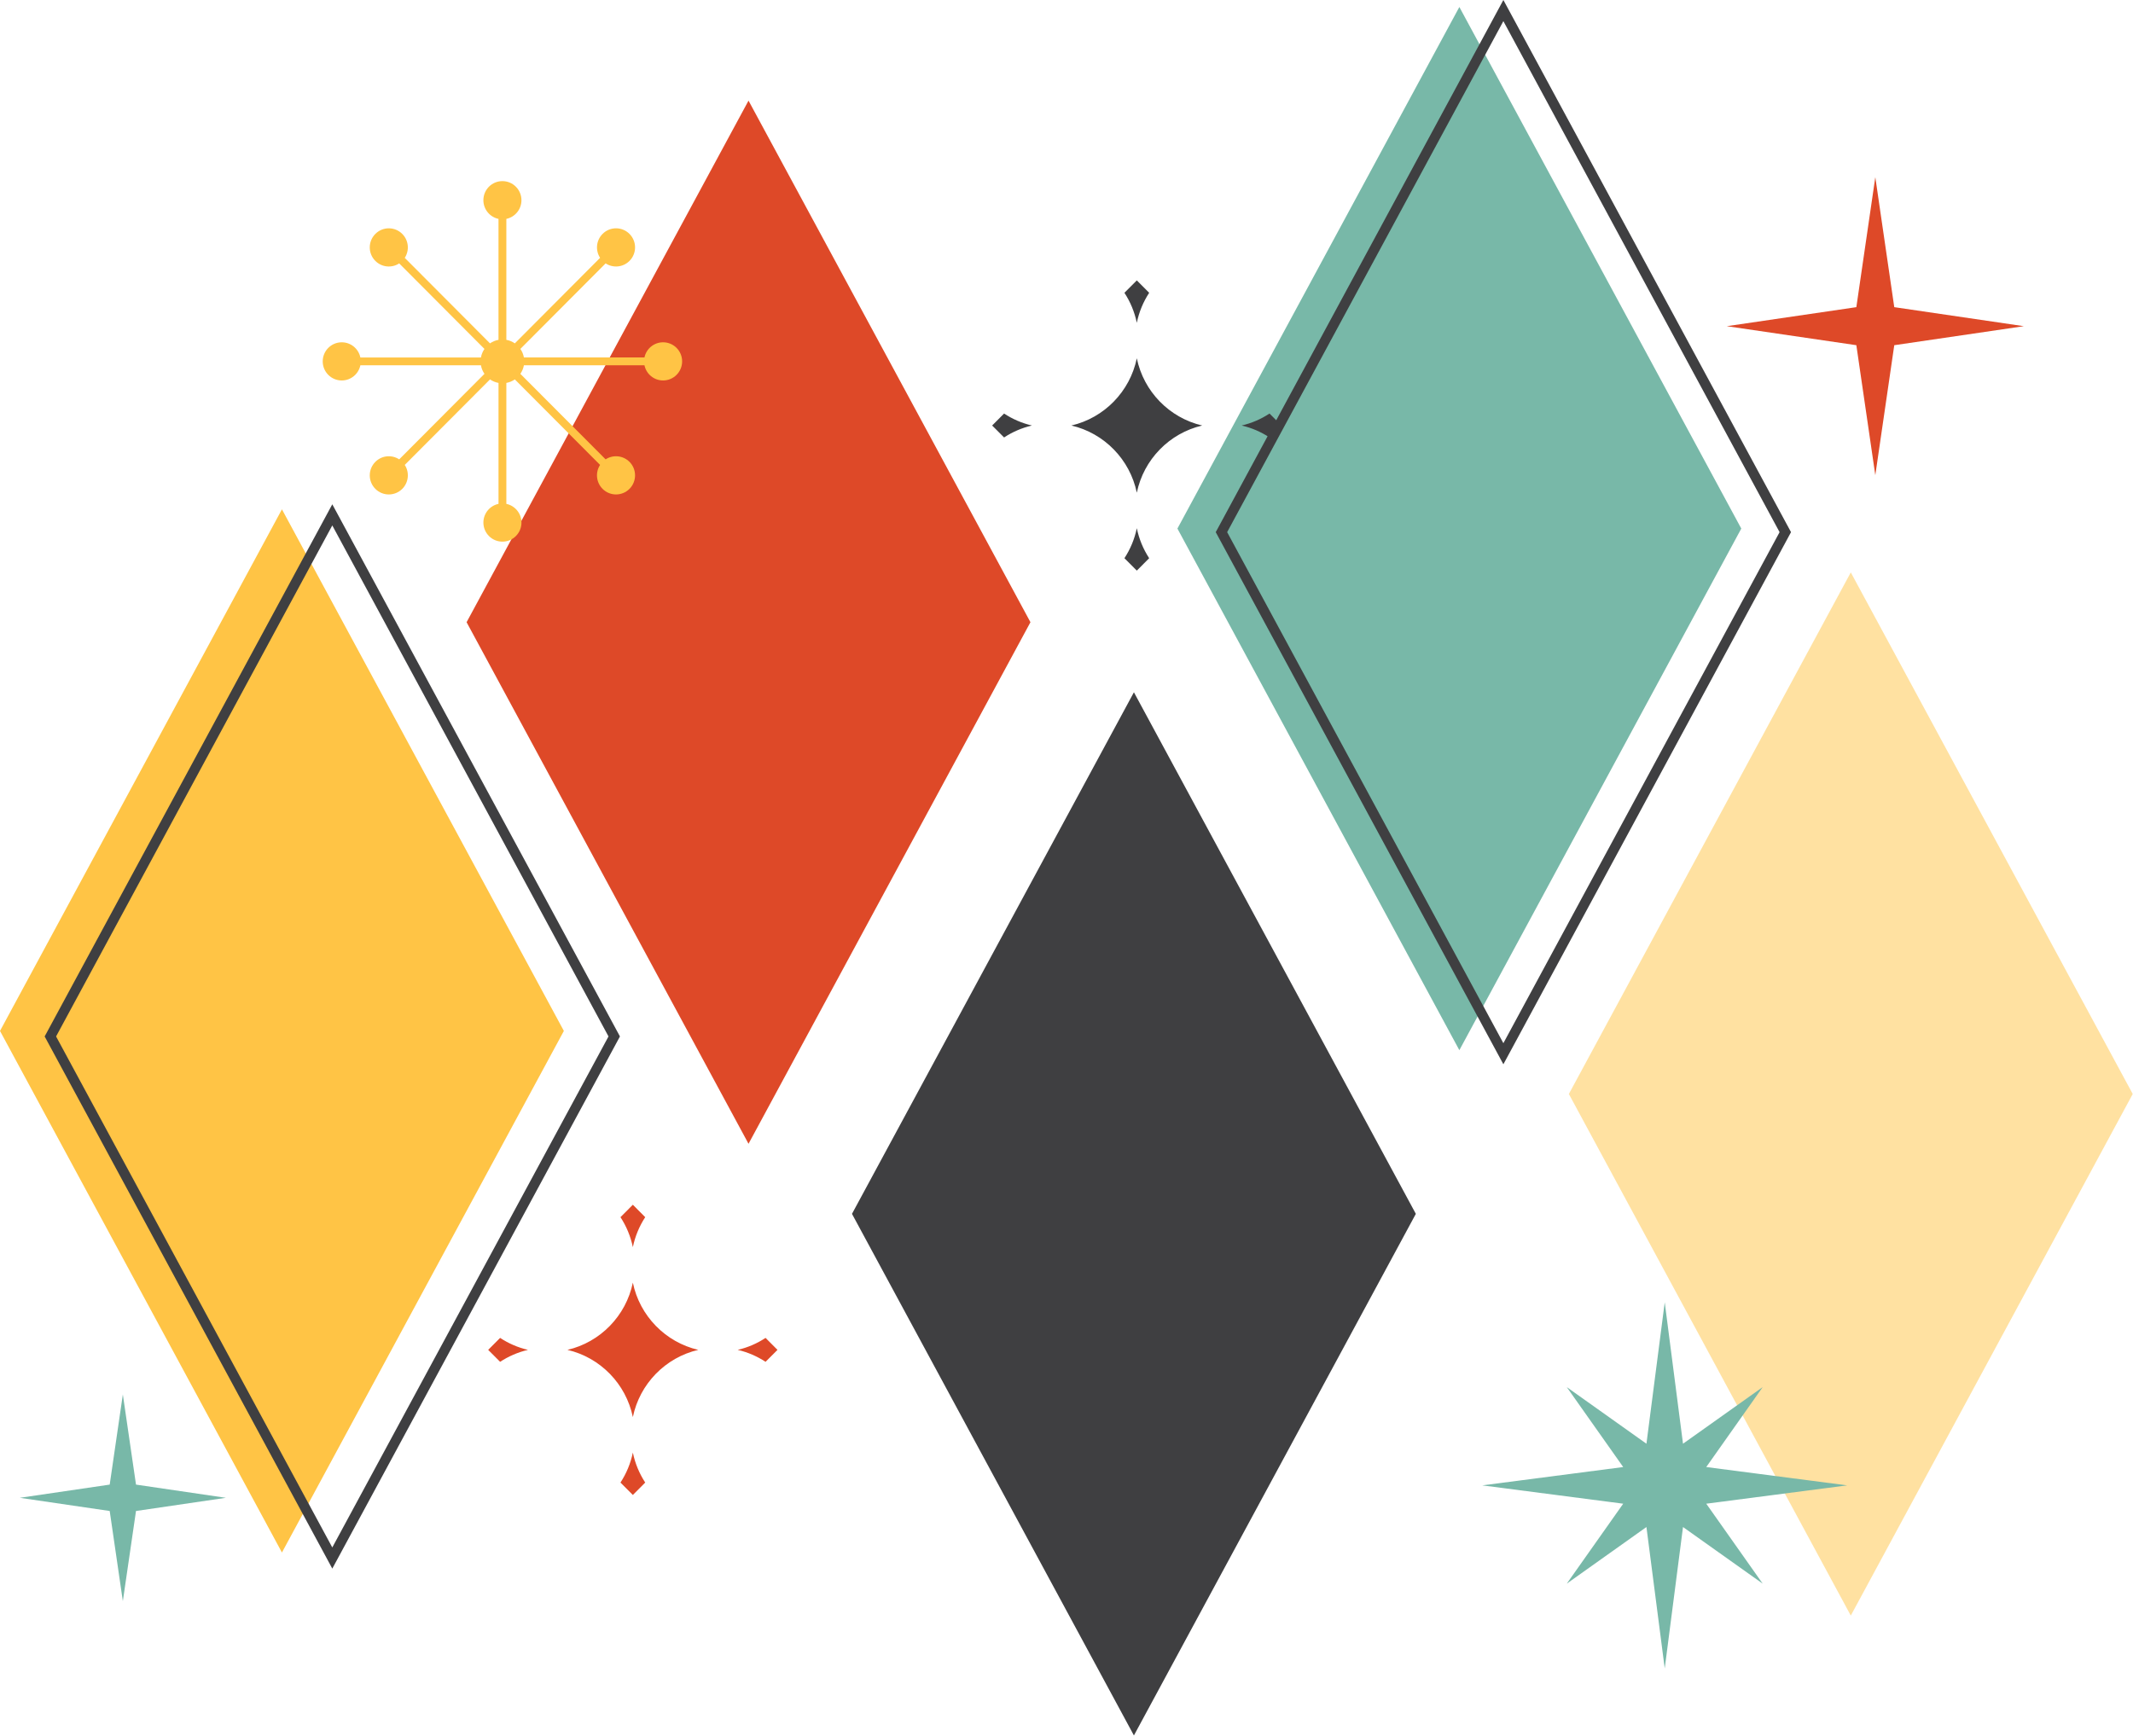
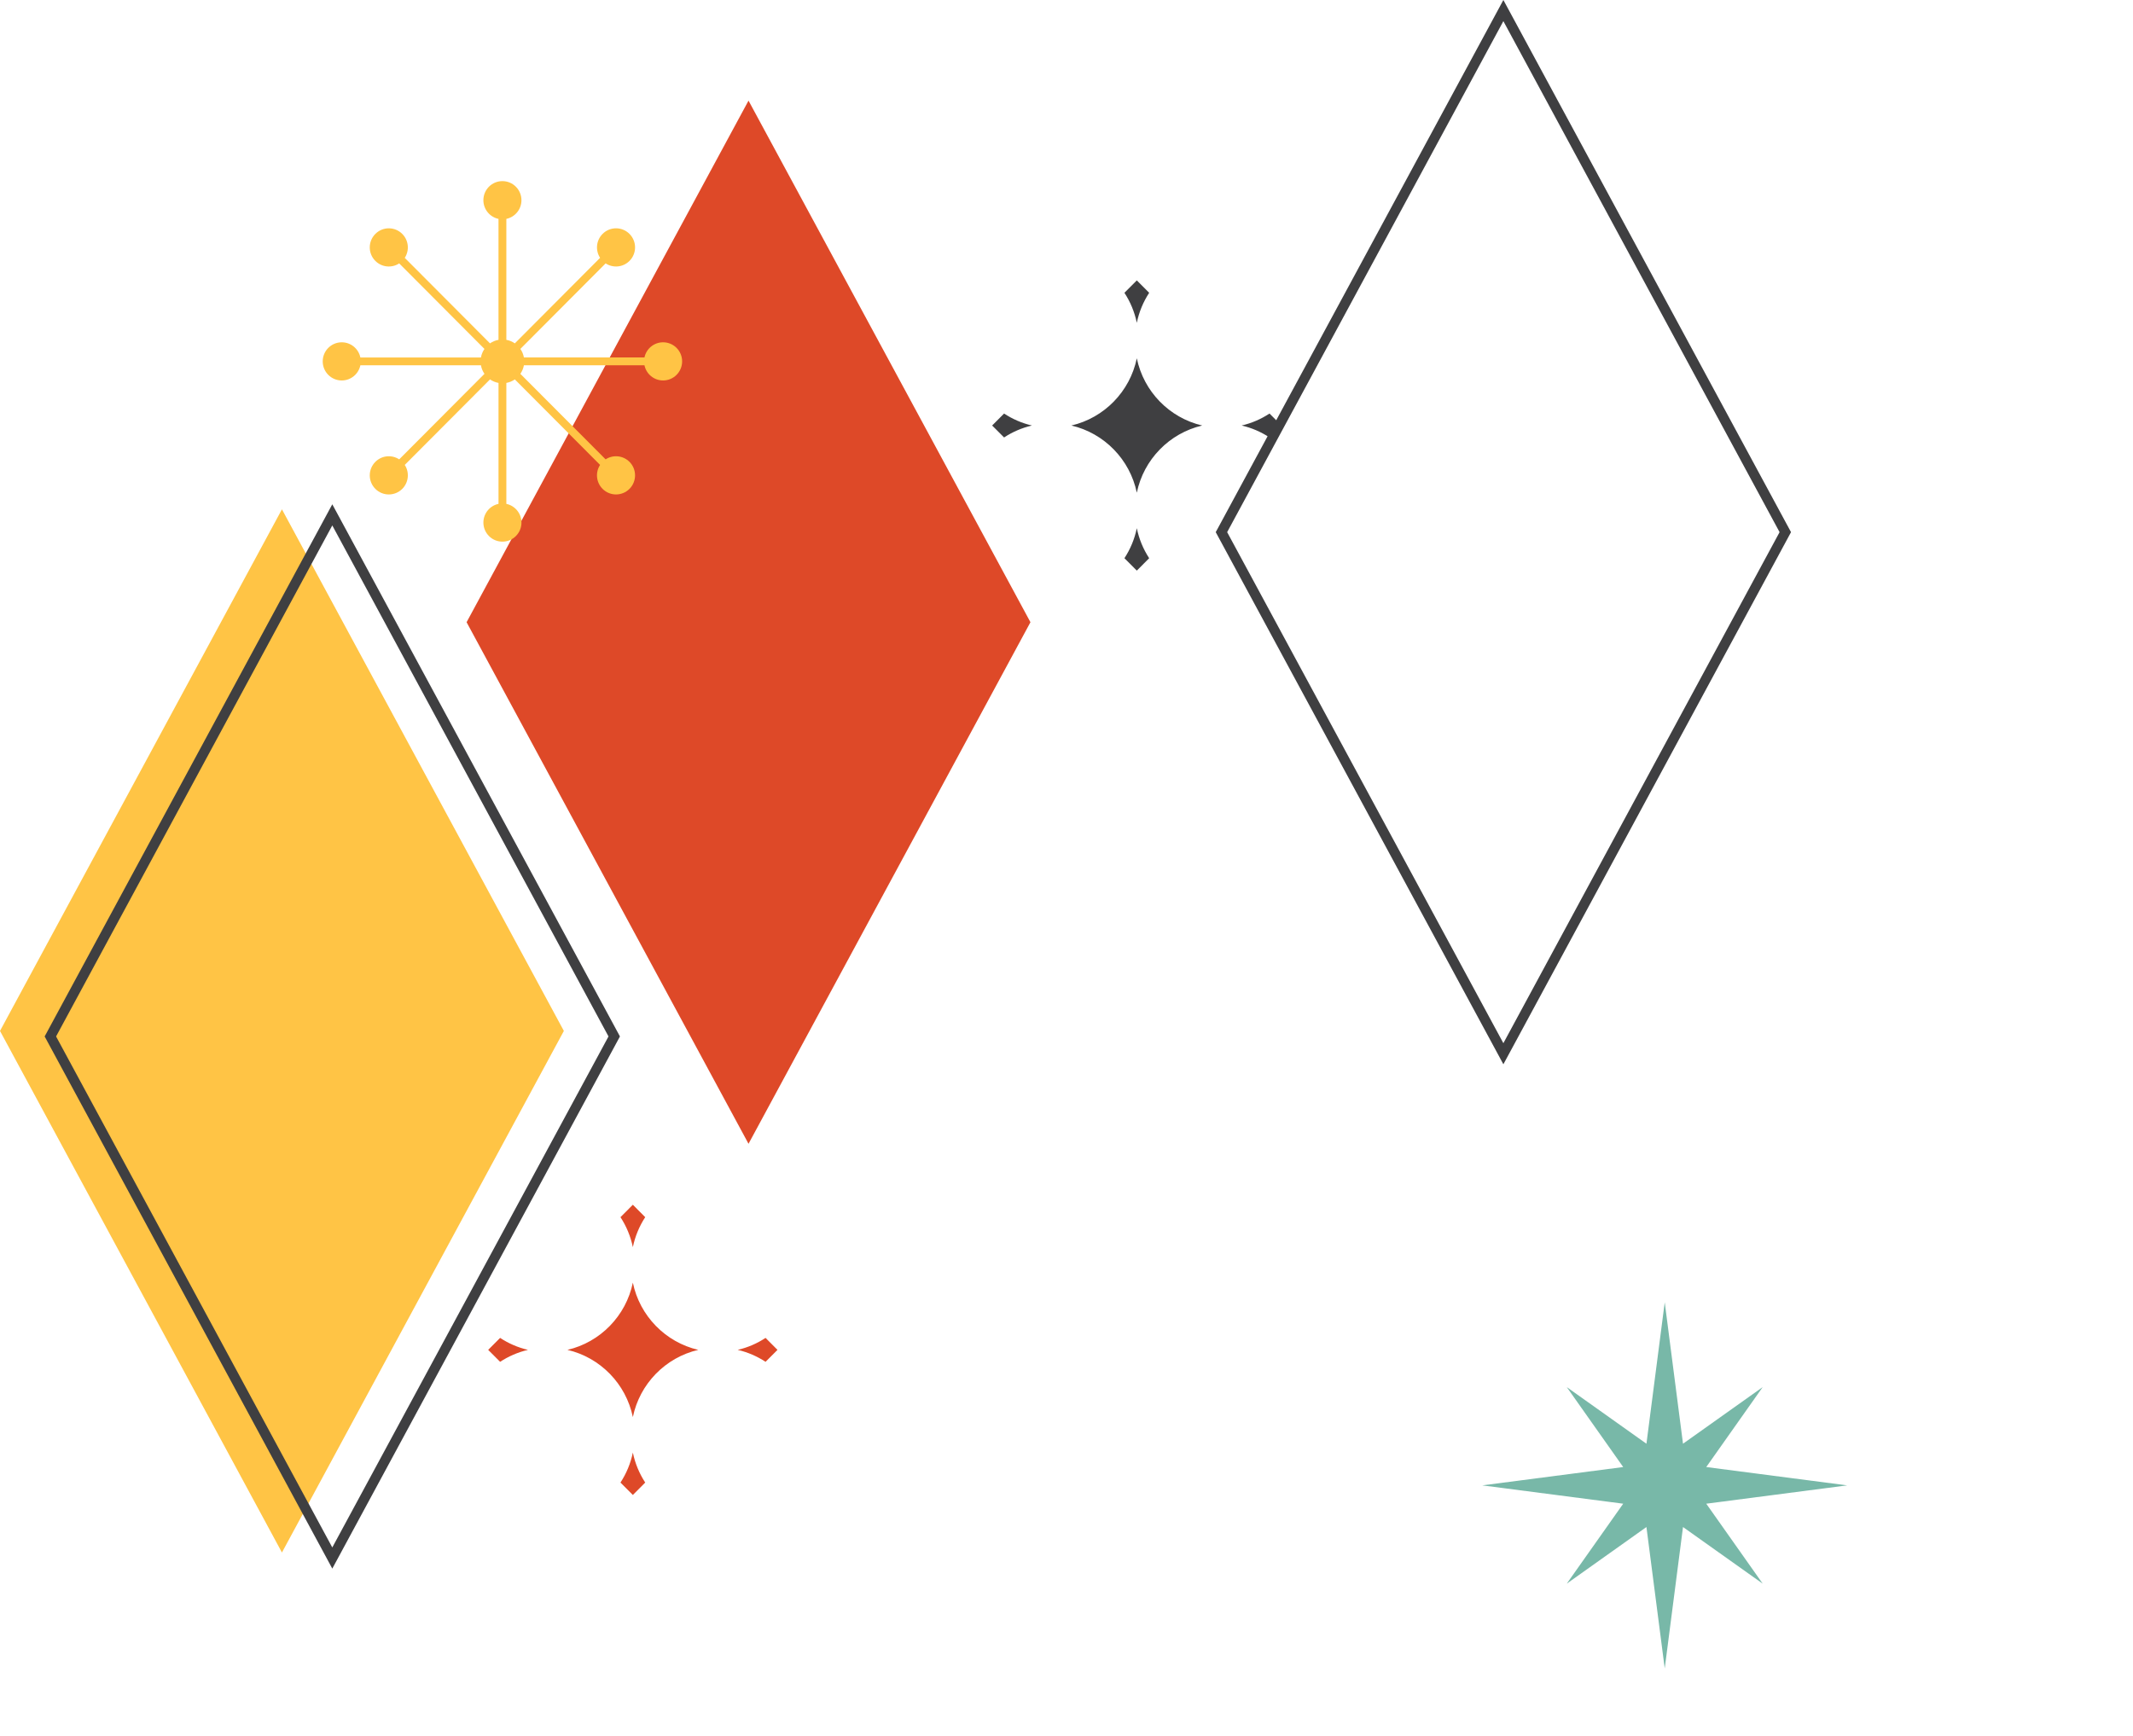
<svg xmlns="http://www.w3.org/2000/svg" width="355" height="289" viewBox="0 0 355 289" fill="none">
  <path fill-rule="evenodd" clip-rule="evenodd" d="M46.923 84.781L93.845 171.606L46.923 258.427L0 171.606L46.923 84.781Z" fill="#FFC445" />
  <path fill-rule="evenodd" clip-rule="evenodd" d="M124.578 16.75L171.5 103.572L124.578 190.392L77.656 103.572L124.578 16.75Z" fill="#DE4928" />
-   <path fill-rule="evenodd" clip-rule="evenodd" d="M188.72 115.234L235.641 202.055L188.72 288.879L141.797 202.055L188.72 115.234Z" fill="#3F3F41" />
-   <path fill-rule="evenodd" clip-rule="evenodd" d="M242.884 1.164L289.806 87.984L242.884 174.809L195.961 87.984L242.884 1.164Z" fill="#78B8A8" />
-   <path opacity="0.5" fill-rule="evenodd" clip-rule="evenodd" d="M308.032 95.281L354.955 182.103L308.032 268.927L261.109 182.103L308.032 95.281Z" fill="#FFC445" />
  <path fill-rule="evenodd" clip-rule="evenodd" d="M105.327 200.539L107.384 202.607C106.408 204.102 105.701 205.787 105.327 207.596C104.954 205.789 104.243 204.103 103.267 202.607L105.327 200.539ZM105.327 213.508C106.467 219.039 110.748 223.422 116.212 224.696C110.748 225.965 106.468 230.349 105.327 235.88C104.184 230.349 99.907 225.966 94.44 224.696C99.907 223.423 104.184 219.039 105.327 213.508ZM87.872 224.696C86.197 225.086 84.632 225.769 83.236 226.685L81.25 224.696L83.236 222.703C84.632 223.624 86.197 224.306 87.872 224.696ZM127.413 222.703L129.399 224.696L127.413 226.685C126.018 225.769 124.453 225.085 122.777 224.696C124.454 224.303 126.019 223.624 127.413 222.703ZM105.327 241.793C105.701 243.6 106.408 245.289 107.384 246.782L105.327 248.849L103.267 246.782C104.243 245.29 104.953 243.601 105.327 241.793Z" fill="#DE4928" />
-   <path fill-rule="evenodd" clip-rule="evenodd" d="M312.111 29.492L315.267 51.129L336.832 54.295L315.267 57.461L312.111 79.097L308.956 57.461L287.391 54.295L308.956 51.129L312.111 29.492Z" fill="#DE4928" />
  <path fill-rule="evenodd" clip-rule="evenodd" d="M84.272 36.435V56.568C84.79 56.661 85.268 56.866 85.686 57.155L99.874 42.92C99.071 41.688 99.208 40.017 100.288 38.936C101.524 37.692 103.528 37.692 104.768 38.936C106.004 40.176 106.004 42.188 104.768 43.428C103.688 44.512 102.024 44.65 100.795 43.843L86.607 58.079C86.896 58.498 87.099 58.982 87.196 59.502H107.259C107.561 58.057 108.835 56.977 110.358 56.977C112.108 56.977 113.528 58.399 113.528 60.154C113.528 61.908 112.107 63.33 110.358 63.33C108.834 63.33 107.561 62.25 107.259 60.806H87.195C87.098 61.326 86.894 61.807 86.606 62.228L100.794 76.463C102.022 75.658 103.688 75.795 104.767 76.878C106.003 78.118 106.003 80.13 104.767 81.374C103.527 82.614 101.522 82.614 100.286 81.374C99.206 80.289 99.069 78.62 99.873 77.388L85.686 63.154C85.268 63.443 84.79 63.647 84.272 63.74V83.873C85.708 84.175 86.789 85.455 86.789 86.983C86.789 88.739 85.367 90.16 83.618 90.16C81.87 90.16 80.452 88.738 80.452 86.983C80.452 85.454 81.533 84.173 82.968 83.873V63.74C82.45 63.647 81.97 63.443 81.555 63.154L67.365 77.389C68.168 78.621 68.027 80.292 66.952 81.375C65.712 82.615 63.707 82.615 62.471 81.375C61.231 80.131 61.231 78.12 62.471 76.879C63.548 75.795 65.212 75.658 66.441 76.464L80.63 62.229C80.341 61.81 80.138 61.327 80.045 60.807H59.977C59.677 62.251 58.404 63.332 56.877 63.332C55.127 63.332 53.711 61.91 53.711 60.155C53.711 58.4 55.128 56.978 56.877 56.978C58.406 56.978 59.678 58.059 59.977 59.503H80.044C80.136 58.983 80.34 58.501 80.628 58.081L66.44 43.844C65.212 44.65 63.547 44.512 62.47 43.429C61.23 42.189 61.23 40.178 62.47 38.938C63.706 37.694 65.71 37.694 66.95 38.938C68.027 40.018 68.168 41.688 67.364 42.921L81.552 57.156C81.966 56.867 82.448 56.663 82.966 56.57V36.435C81.53 36.134 80.45 34.853 80.45 33.325C80.45 31.569 81.867 30.148 83.616 30.148C85.365 30.148 86.786 31.57 86.786 33.325C86.787 34.855 85.708 36.134 84.272 36.435Z" fill="#FFC445" />
  <path fill-rule="evenodd" clip-rule="evenodd" d="M277.065 216.781L280.106 240.318L293.369 230.893L283.976 244.2L307.432 247.251L283.976 250.302L293.369 263.609L280.106 254.185L277.065 277.723L274.02 254.185L260.761 263.609L270.154 250.302L246.695 247.251L270.154 244.2L260.761 230.893L274.02 240.318L277.065 216.781Z" fill="#78B8A8" />
  <path fill-rule="evenodd" clip-rule="evenodd" d="M189.202 46.672L191.259 48.739C190.283 50.235 189.572 51.92 189.202 53.733C188.829 51.922 188.118 50.236 187.142 48.739L189.202 46.672ZM189.202 59.641C190.342 65.172 194.619 69.555 200.087 70.829C194.623 72.102 190.343 76.482 189.202 82.013C188.059 76.482 183.778 72.102 178.315 70.829C183.782 69.555 188.059 65.175 189.202 59.641ZM171.747 70.829C170.072 71.219 168.507 71.901 167.111 72.818L165.125 70.829L167.111 68.836C168.507 69.755 170.072 70.439 171.747 70.829ZM211.289 68.835L213.276 70.828L211.289 72.817C209.894 71.9 208.329 71.217 206.653 70.828C208.329 70.439 209.894 69.755 211.289 68.835ZM189.202 87.925C189.572 89.733 190.283 91.422 191.259 92.918L189.202 94.982L187.142 92.918C188.118 91.422 188.829 89.736 189.202 87.925Z" fill="#3F3F41" />
-   <path fill-rule="evenodd" clip-rule="evenodd" d="M20.445 232.117L22.635 247.124L37.592 249.321L22.635 251.516L20.445 266.522L18.258 251.516L3.297 249.321L18.258 247.124L20.445 232.117Z" fill="#78B8A8" />
  <path d="M56.04 85.303L102.963 172.124L103.177 172.524L102.963 172.925L56.04 259.746L55.304 261.105L54.572 259.746L7.648 172.925L7.43 172.524L7.648 172.124L54.57 85.303L55.303 83.945L56.04 85.303ZM101.275 172.524L55.304 87.463L9.333 172.524L55.304 257.586L101.275 172.524Z" fill="#3F3F41" />
-   <path d="M250.945 1.358L297.868 88.182L298.082 88.579L297.868 88.98L250.945 175.8L250.209 177.158L249.477 175.8L202.554 88.98L202.336 88.579L202.554 88.182L249.477 1.358L250.209 0L250.945 1.358ZM296.18 88.58L250.209 3.519L204.238 88.58L250.209 173.646L296.18 88.58Z" fill="#3F3F41" />
+   <path d="M250.945 1.358L297.868 88.182L298.082 88.579L297.868 88.98L250.945 175.8L250.209 177.158L249.477 175.8L202.554 88.98L202.336 88.579L202.554 88.182L249.477 1.358L250.209 0ZM296.18 88.58L250.209 3.519L204.238 88.58L250.209 173.646L296.18 88.58Z" fill="#3F3F41" />
</svg>